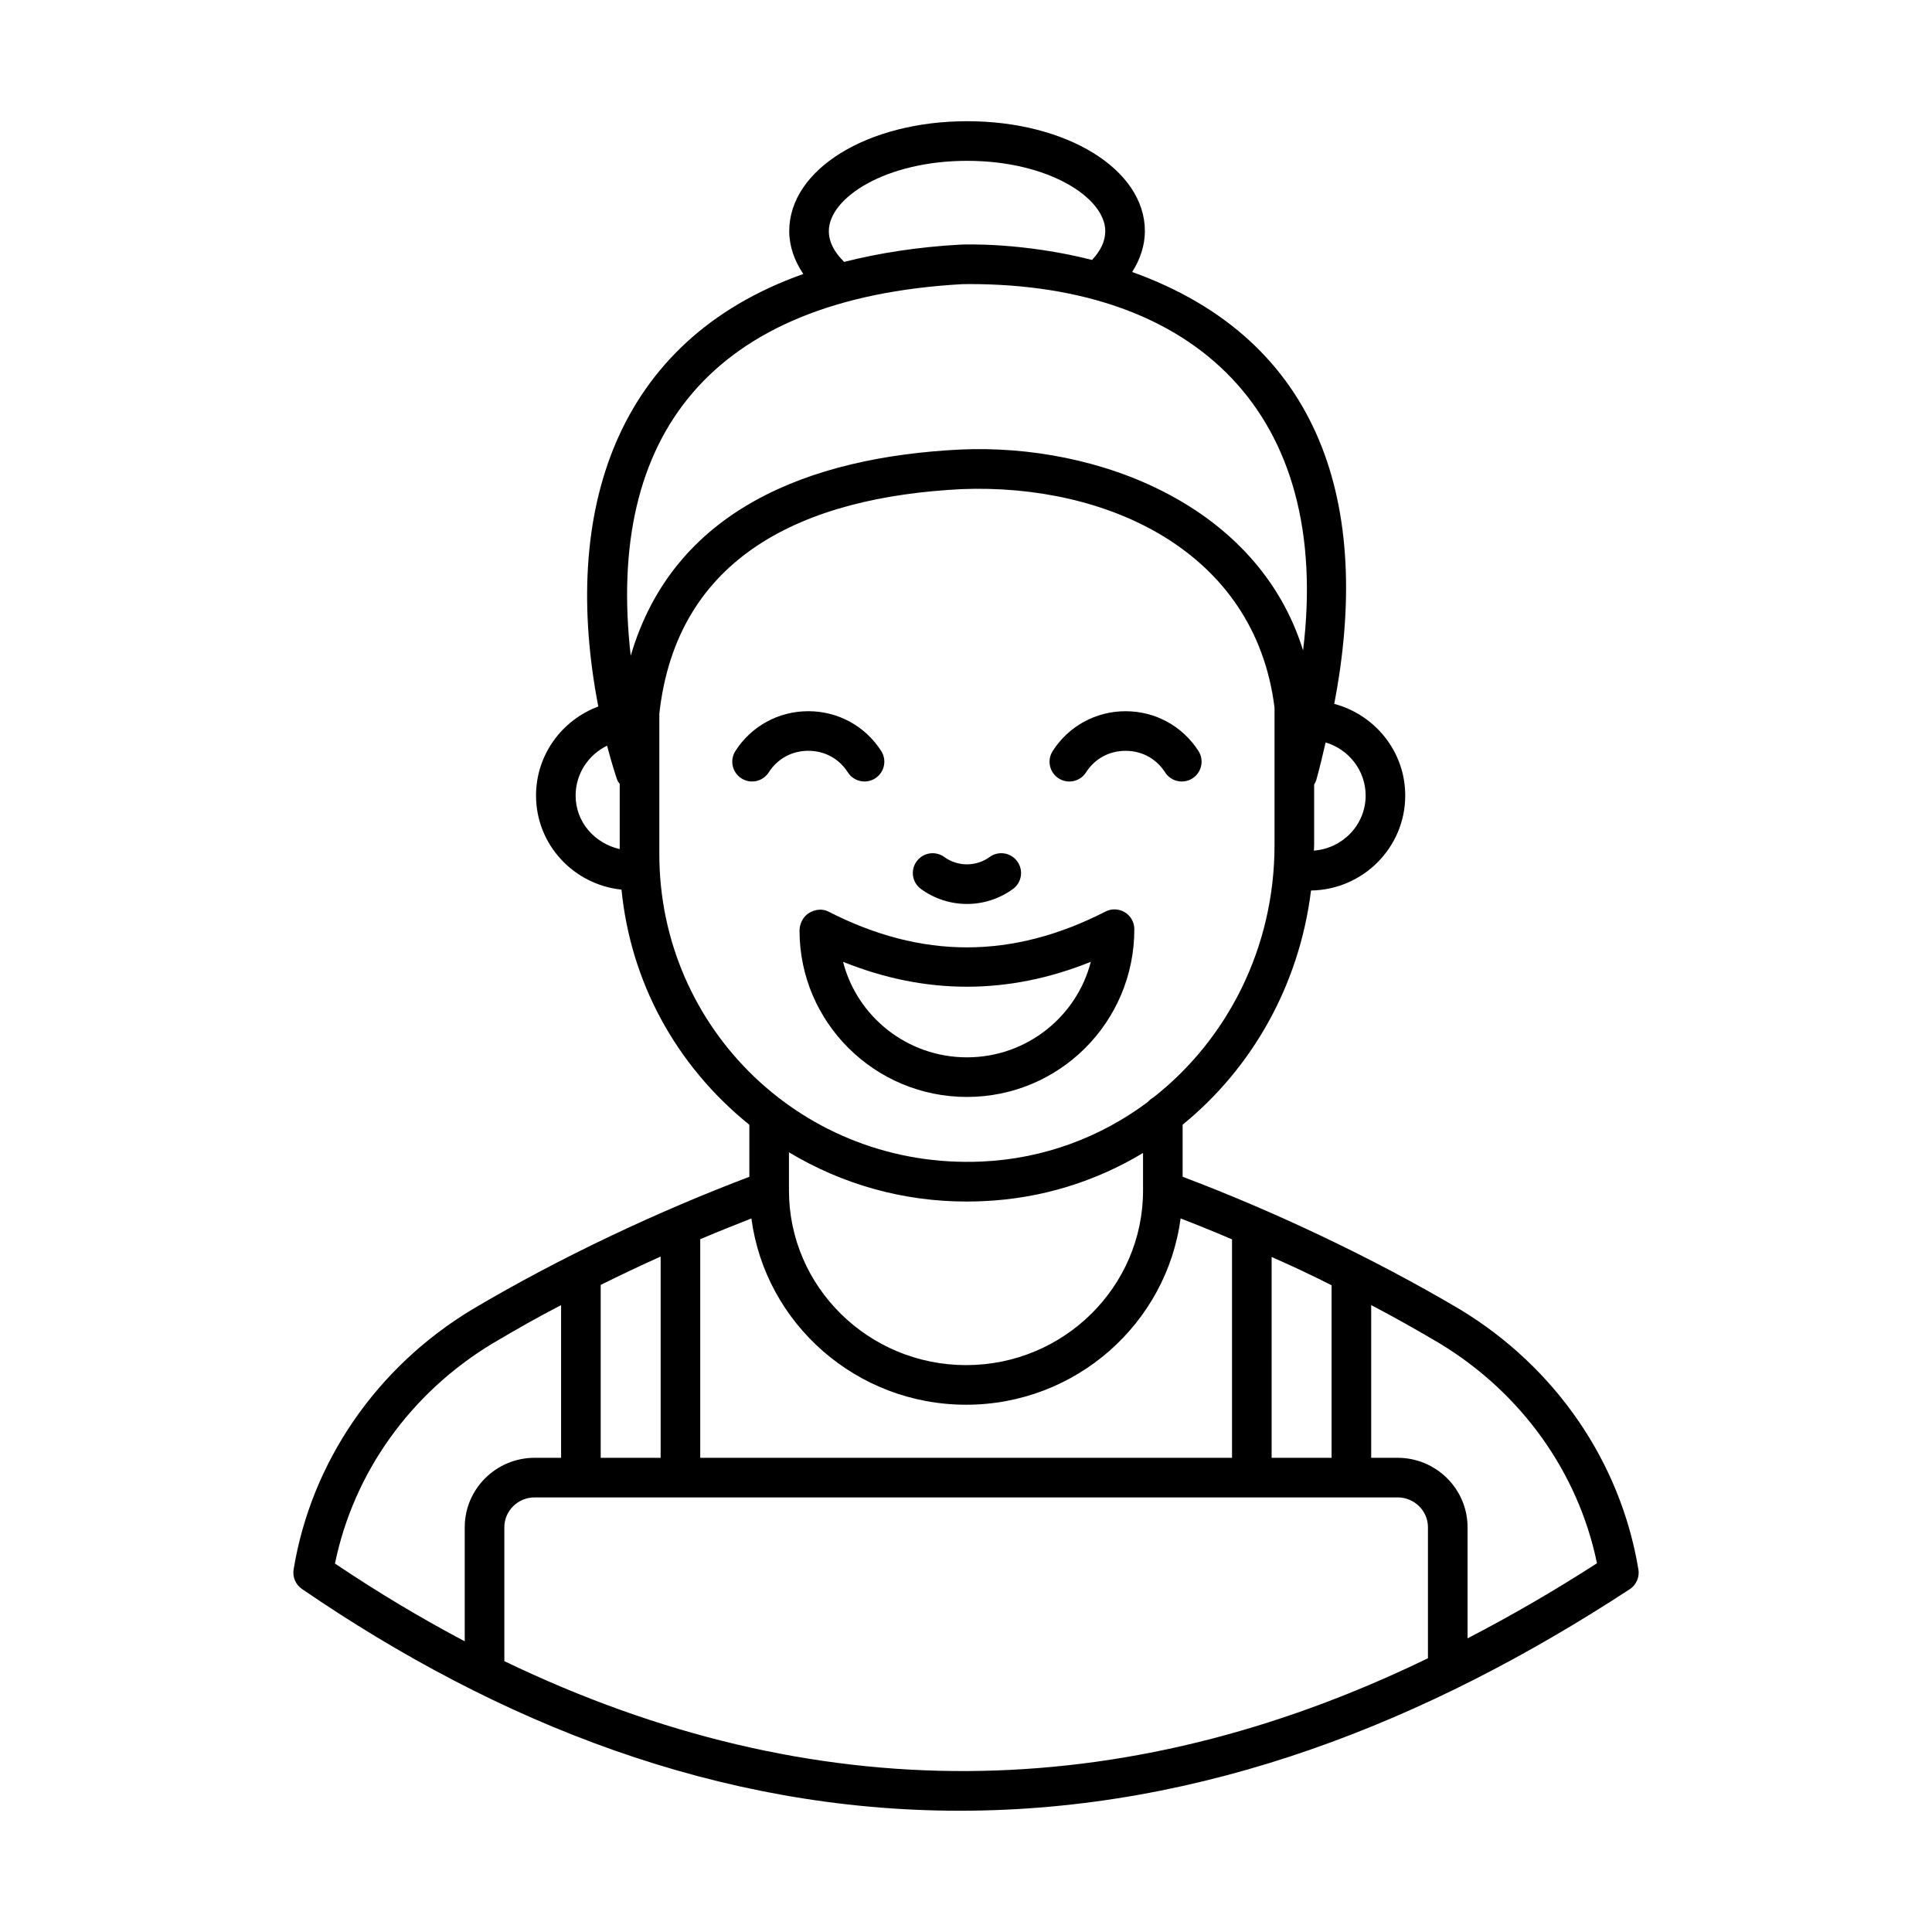
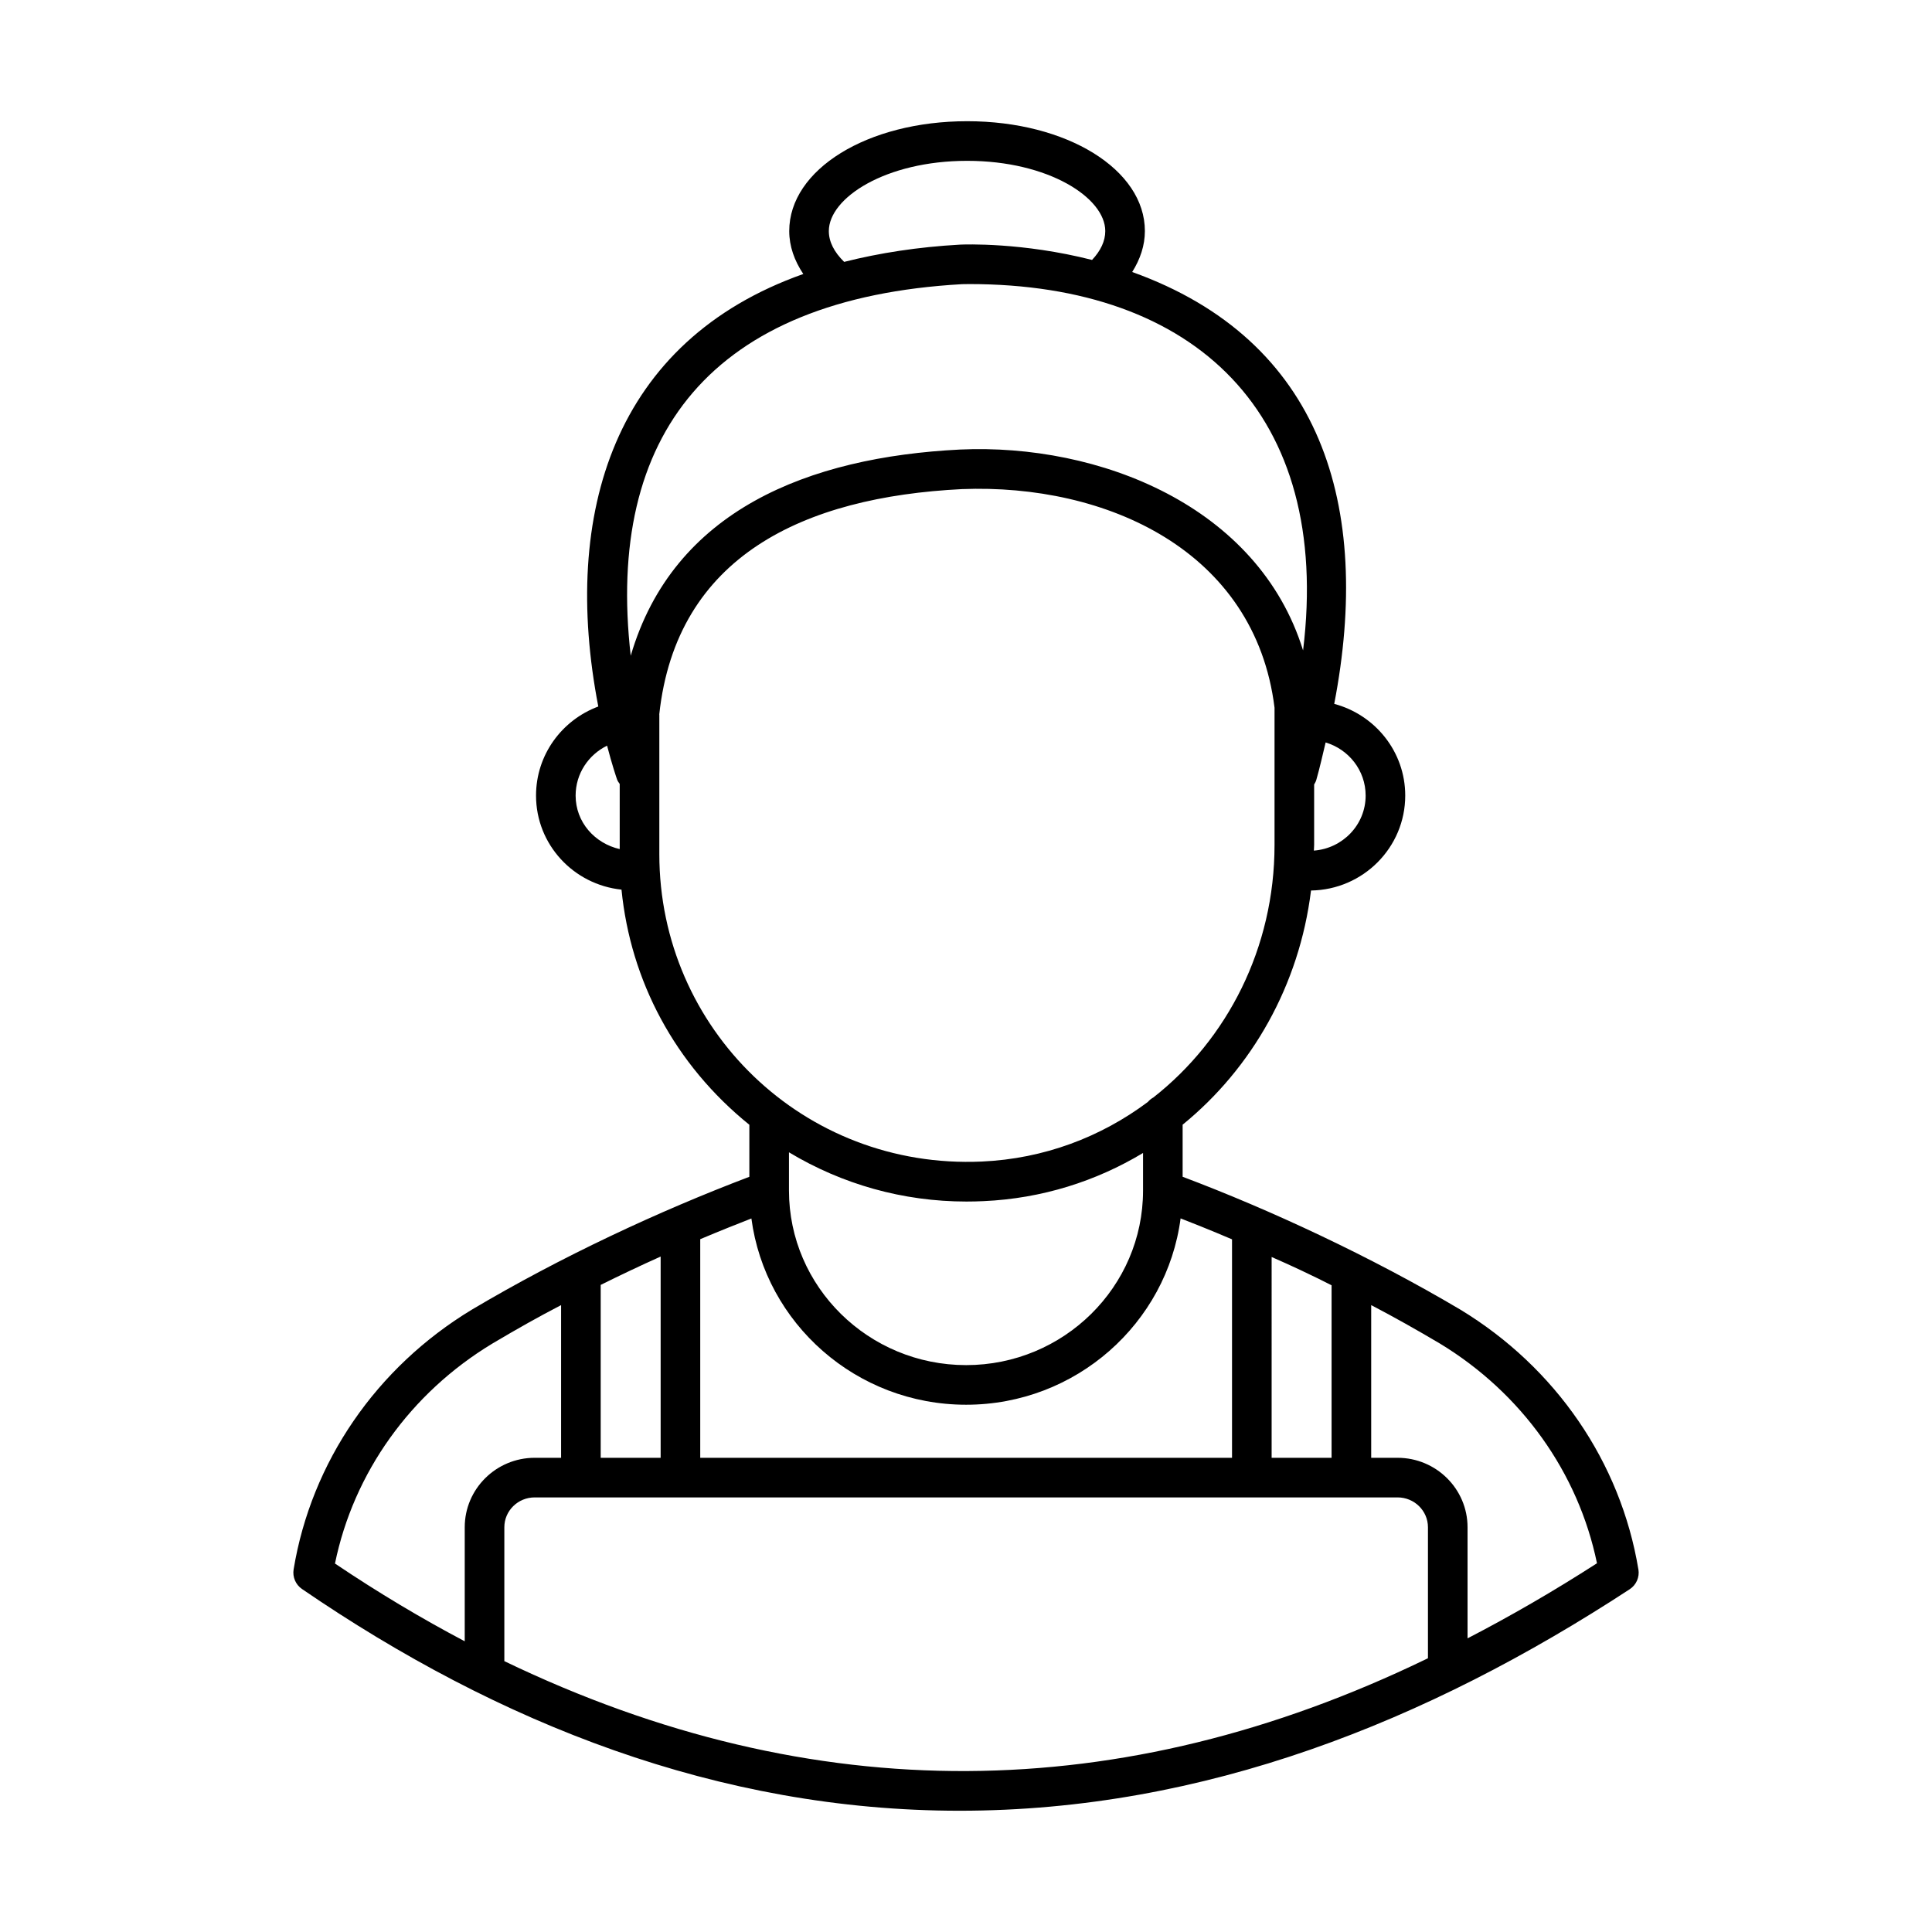
<svg xmlns="http://www.w3.org/2000/svg" fill="#000000" width="800px" height="800px" version="1.1" viewBox="144 144 512 512">
  <g>
    <path d="m578.19 559.92c-4.695-28.426-21.887-53.52-47.219-68.879-23.797-14.098-50.539-26.516-73.562-35.184v-13.801c18.359-14.949 30.93-36.949 34.023-62.062 13.797-0.199 24.969-11.391 24.969-25.16 0-11.668-8.016-21.414-18.816-24.301 10.105-52.457-3.262-96.426-53.543-114.45 2.133-3.394 3.363-7.035 3.363-10.852 0-16.324-20.684-29.109-47.094-29.109-26.445 0-47.156 12.785-47.156 29.109 0 4.031 1.363 7.844 3.727 11.379-50.047 17.707-64.238 63.254-54.328 114.62-9.605 3.578-16.5 12.762-16.5 23.602 0 13 9.961 23.609 22.648 24.93 2.41 24.152 14.109 46.336 33.883 62.316v13.785c-24.066 9.137-49.988 21.23-73.52 35.195-25.34 15.312-42.566 40.414-47.254 68.852-0.328 2.008 0.531 4.031 2.215 5.188 52.066 35.656 110.41 58.766 174.27 58.766 64.816 0 124-23.645 177.6-58.707 1.734-1.137 2.637-3.191 2.301-5.242zm-97.195-82.805c1.387 0.621 5.477 2.367 12.359 5.727 1.191 0.578 2.348 1.184 3.527 1.77v45.723l-15.887-0.004zm24.914-122.28c0 7.727-6.066 14.008-13.719 14.586 0.008-0.504 0.07-0.992 0.07-1.5v-16.02c0.227-0.383 0.449-0.773 0.574-1.215 0.973-3.402 1.672-6.633 2.469-9.926 6.113 1.824 10.605 7.406 10.605 14.074zm-142.26-149.6c0-8.805 15.055-18.613 36.66-18.613 21.566 0 36.598 9.809 36.598 18.613 0 2.644-1.211 5.207-3.504 7.652-18.453-4.691-33.773-4.117-34.988-4.059-11.184 0.629-21.359 2.215-30.707 4.574-2.644-2.59-4.059-5.324-4.059-8.168zm35.316 14.074c0.055-0.004 0.738-0.027 1.941-0.027 59.867 0 96.086 34.27 88.422 97.09-11.879-38.344-54.109-54.906-90.902-53.238-40.133 2.004-76 16.086-87.277 54.645-6.691-58.445 21.352-94.738 87.816-98.469zm-102.42 135.53c0-5.824 3.422-10.828 8.336-13.227 1.32 5.062 2.438 8.352 2.625 8.887 0.164 0.461 0.418 0.871 0.723 1.246v17.273c-6.613-1.508-11.684-7.137-11.684-14.18zm22.184 15.539v-36.949c0-0.035-0.02-0.062-0.02-0.094 4.539-42.012 38.348-57.629 80.195-59.715 38.219-1.492 77.695 16.227 82.859 57.93v36.371c0 27.328-12.559 51.57-32.102 66.914-0.562 0.312-1.055 0.707-1.469 1.195-12.43 9.297-27.531 15.055-44.004 15.793-47.25 2.129-85.461-35.25-85.461-81.445zm81.406 92.043c1.512 0 3.027-0.035 4.543-0.109 15.418-0.691 29.777-5.262 42.238-12.762v9.965c0 25.504-21.027 46.254-46.875 46.254-25.891 0-46.957-20.754-46.957-46.254v-10.141c14.117 8.484 30.211 13.047 47.051 13.047zm-57.008 4.492c3.688 27.801 27.773 49.355 56.91 49.355 29.105 0 53.16-21.566 56.832-49.379 7.613 2.949 12.918 5.254 13.629 5.547v57.895h-140.93v-57.934c0.047-0.02 0.09-0.039 0.137-0.059 5.449-2.289 10.008-4.102 13.418-5.426zm-39.938 17.602c5.246-2.609 10.562-5.125 15.887-7.516v53.336h-15.887zm-28.734 15.559c6.731-3.996 12.574-7.269 17.91-10.031 0.105-0.059 0.219-0.113 0.328-0.168v40.457h-6.996c-10.223 0-18.539 8.254-18.539 18.402v30.223c-11.344-5.977-22.863-12.848-34.387-20.602 4.934-24.051 19.988-45.168 41.684-58.281zm3.199 84.148v-35.488c0-4.359 3.609-7.906 8.043-7.906h228.68c4.434 0 8.043 3.547 8.043 7.906v34.715c-0.219 0.105-0.449 0.219-0.664 0.324-80.285 38.758-162.02 39.957-244.1 0.449zm255.26-6.043v-29.445c0-10.148-8.316-18.402-18.539-18.402h-6.996v-40.457c0.117 0.062 0.246 0.121 0.363 0.18 5.629 2.953 11.645 6.32 17.836 9.992 21.66 13.133 36.688 34.223 41.637 58.234-11.52 7.418-23.008 14.055-34.301 19.898z" />
-     <path d="m412.42 379.61c2.352-1.695 2.875-4.977 1.176-7.324-1.703-2.352-4.981-2.883-7.324-1.176-3.594 2.598-8.445 2.598-12.039 0-2.344-1.703-5.625-1.176-7.324 1.176-1.703 2.352-1.176 5.629 1.176 7.324 7.234 5.231 16.992 5.305 24.336 0z" />
-     <path d="m436.97 385.57c-24.711 12.656-48.734 12.656-73.445 0-1.641-0.832-3.566-0.566-5.133 0.383-1.559 0.957-2.508 2.844-2.508 4.668 0 24.305 19.898 44.082 44.363 44.082s44.363-19.777 44.363-44.457c0-1.824-0.949-3.527-2.508-4.477-1.57-0.957-3.512-1.031-5.133-0.199zm-36.723 38.637c-15.797 0-29.102-10.781-32.828-25.316 21.824 8.801 43.828 8.801 65.656 0-3.723 14.535-17.027 25.316-32.828 25.316z" />
-     <path d="m347.73 348.68c2.316-3.629 6.137-5.711 10.48-5.711 4.34 0 8.16 2.086 10.477 5.711 1.59 2.473 4.844 3.133 7.25 1.594 2.441-1.559 3.156-4.805 1.594-7.25-4.223-6.602-11.445-10.551-19.316-10.551-7.879 0-15.102 3.949-19.324 10.551-1.566 2.445-0.848 5.691 1.594 7.25 2.449 1.57 5.695 0.84 7.246-1.594z" />
-     <path d="m424.56 350.28c2.453 1.57 5.699 0.84 7.25-1.594 2.316-3.629 6.137-5.711 10.477-5.711 4.34 0 8.16 2.086 10.477 5.711 1.59 2.473 4.844 3.133 7.25 1.594 2.441-1.559 3.156-4.805 1.594-7.25-4.223-6.602-11.445-10.551-19.316-10.551-7.871 0-15.094 3.949-19.316 10.551-1.574 2.445-0.855 5.691 1.586 7.25z" />
  </g>
</svg>